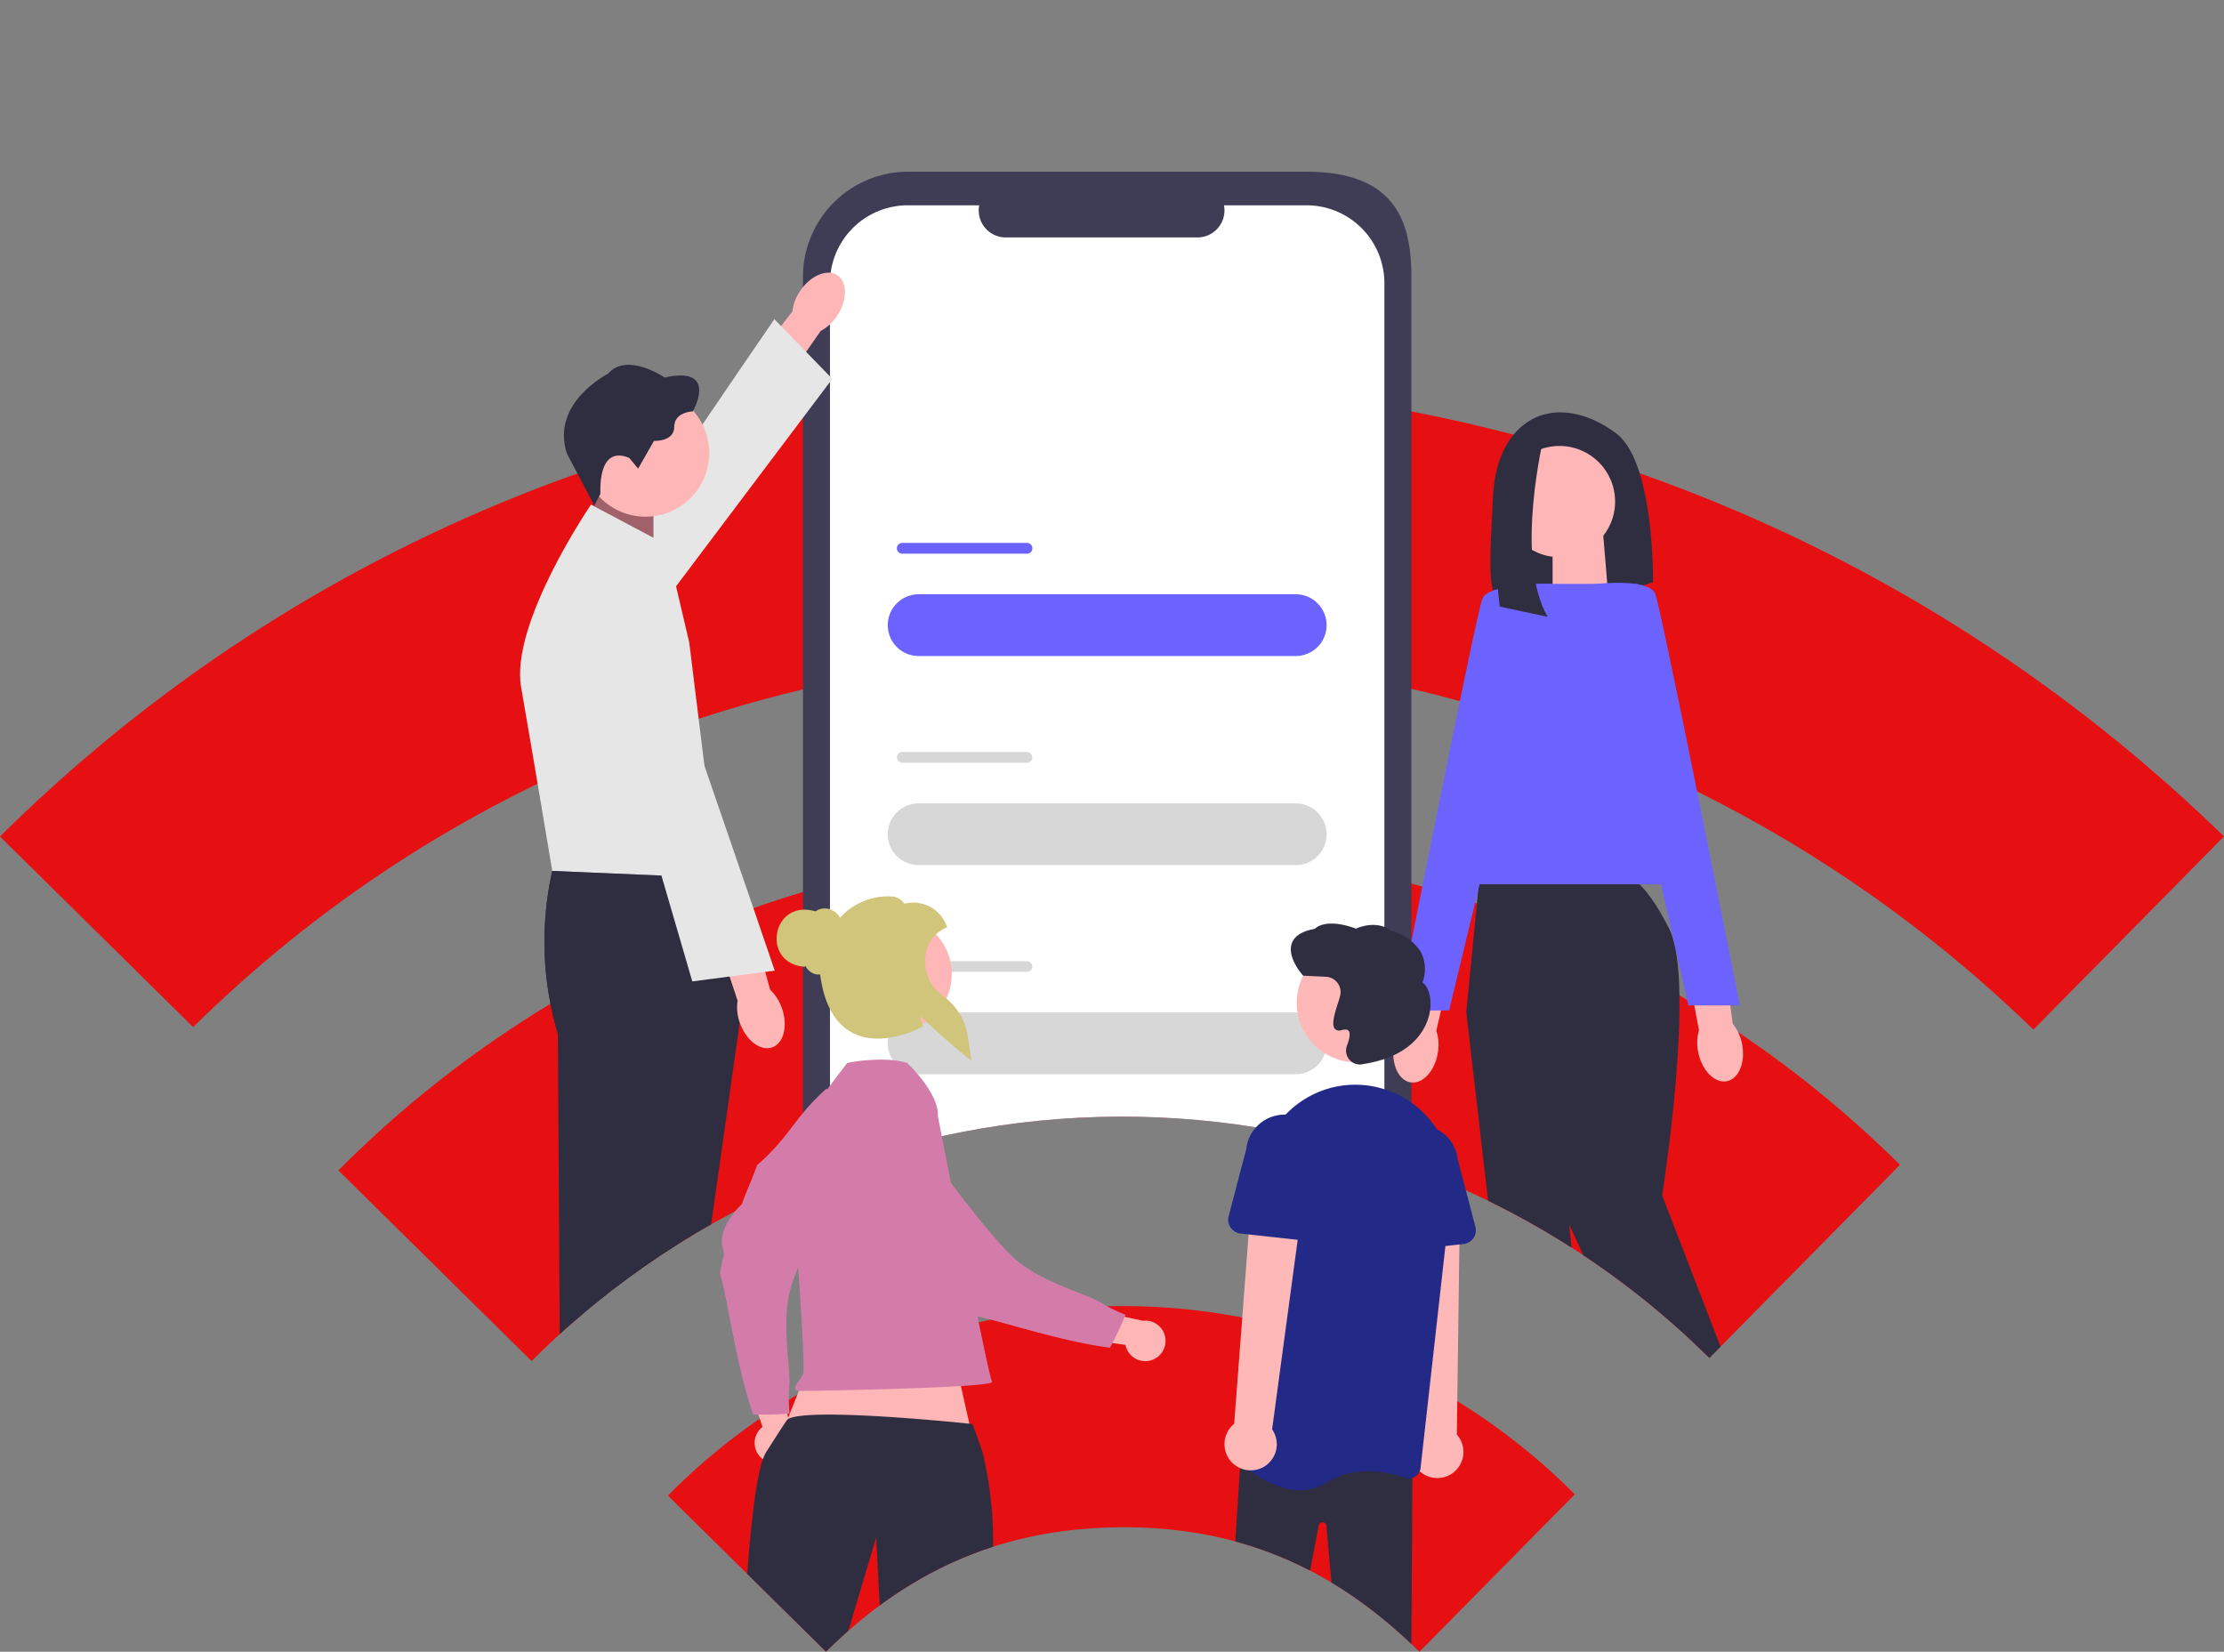
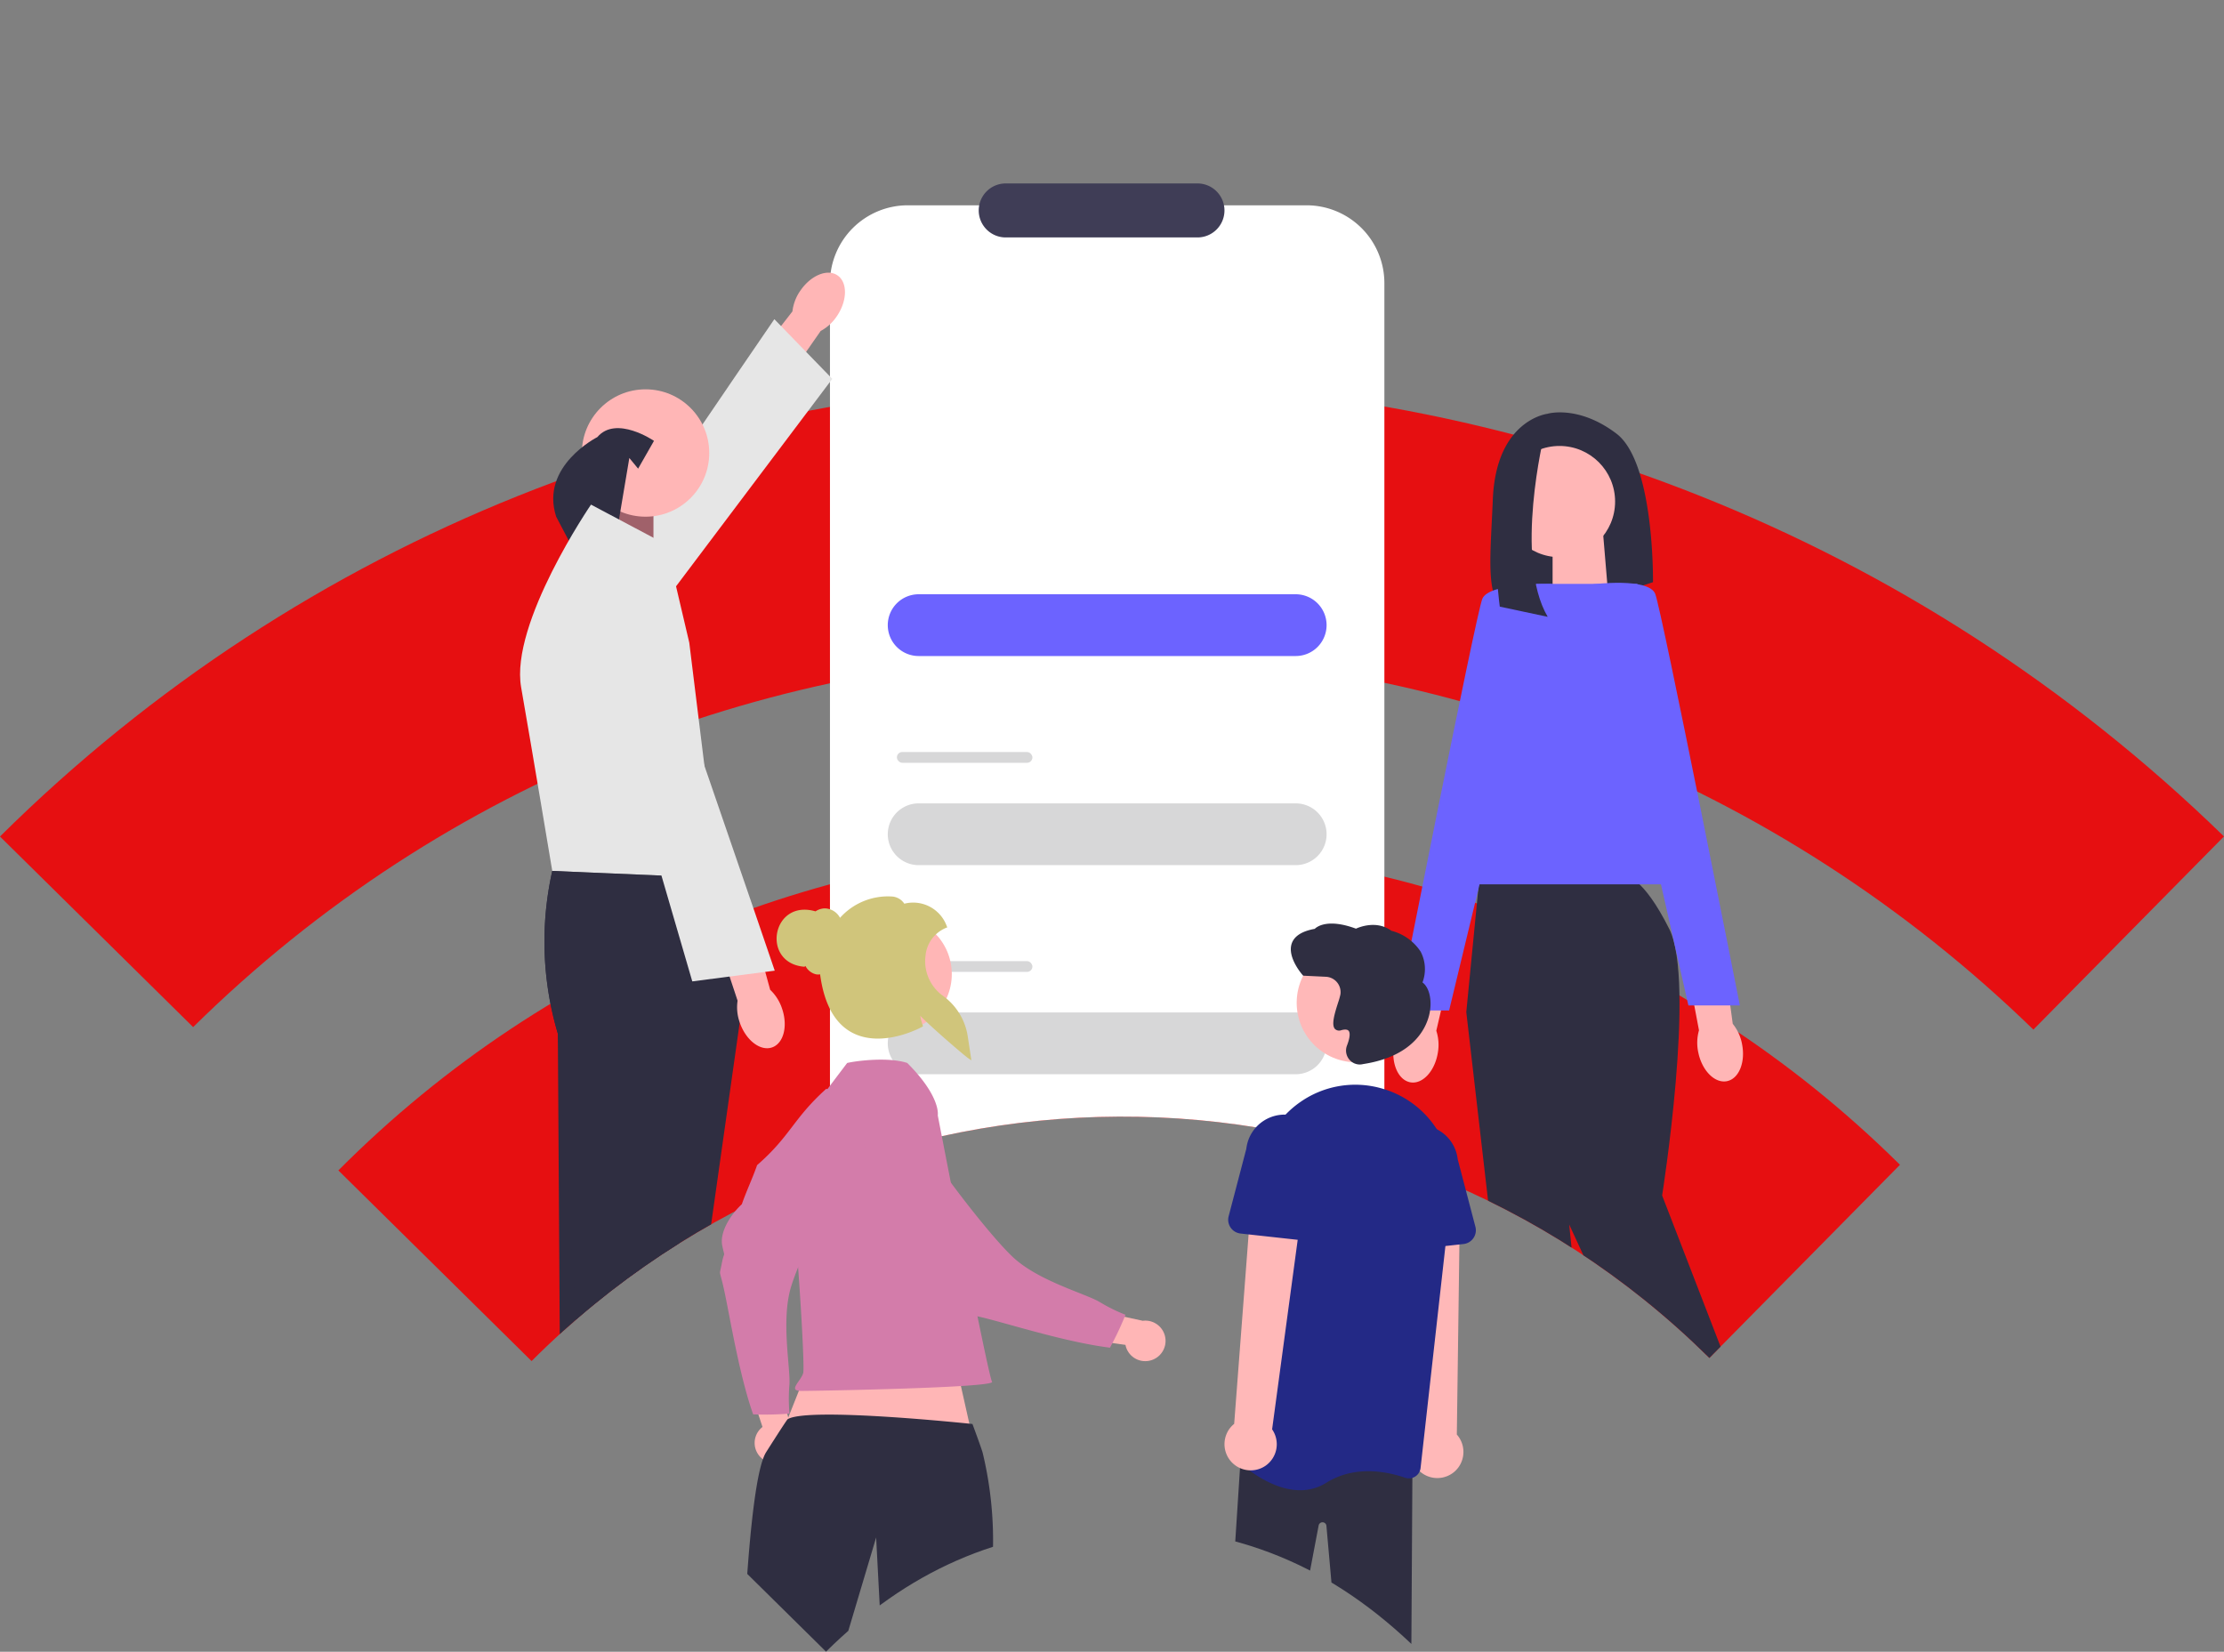
<svg xmlns="http://www.w3.org/2000/svg" width="339.565" height="252.19" viewBox="0 0 339.565 252.19">
  <rect x="0" y="0" width="339.565" height="252.19" fill="#808080" stroke="none" />
  <defs>
    <clipPath id="clip-path">
      <path id="パス_983" data-name="パス 983" d="M893.544,4768.745c-.006-170.284,339.559-170.3,339.565-.012l-78.575,79.627-.2-.2c-49.815-49.158-130.242-48.787-179.626.674Z" fill="none" />
    </clipPath>
    <clipPath id="clip-path-2">
      <path id="パス_1002" data-name="パス 1002" d="M996.252,4870.1l23.412,23.1c12.364-12.224,26.325-18.574,43.8-18.969,18.644-.422,33.565,5.9,46.806,18.987l23.719-24.036-.731-.722c-.428-27.733,7.288-71.682-1.347-87.121-26.027-46.536-98.382-43.981-129.549,1.027-13.7,19.787-9.938,59.379-6.841,87.01l.731.721Z" fill="none" />
    </clipPath>
  </defs>
  <g id="グループ_5424" data-name="グループ 5424" transform="translate(-893.544 -4641.026)">
-     <path id="パス_955" data-name="パス 955" d="M996.252,4870.1l23.412,23.1c12.364-12.224,26.325-18.574,43.8-18.969,18.644-.422,33.565,5.9,46.806,18.987l23.719-24.036-.731-.722a97.507,97.507,0,0,0-137.737.916l.731.721Z" fill="#e60f11" />
    <g id="グループ_5413" data-name="グループ 5413">
      <path id="パス_956" data-name="パス 956" d="M1183.437,4818.668c-66.086-65.213-172.792-64.674-238.23,1.057l29.5,29.111c49.391-49.469,129.8-49.839,179.626-.674l.2.2,29.1-29.493Z" fill="#e60f11" />
    </g>
    <g id="グループ_5414" data-name="グループ 5414">
      <path id="パス_957" data-name="パス 957" d="M1204.005,4798.226l29.1-29.493c-94.95-92.456-246.342-92.364-339.565.012l29.493,29.1C1000.213,4721.734,1125.322,4721.816,1204.005,4798.226Z" fill="#e60f11" />
    </g>
    <g id="グループ_5419" data-name="グループ 5419">
      <g id="グループ_5418" data-name="グループ 5418" clip-path="url(#clip-path)">
        <g id="グループ_5415" data-name="グループ 5415">
-           <path id="パス_958" data-name="パス 958" d="M1092.995,4858.125h-60.812a16.058,16.058,0,0,1-16.041-16.041v-158.8a16.059,16.059,0,0,1,16.041-16.041h60.812c13.646,0,16.041,7.636,16.041,16.041v158.8A16.058,16.058,0,0,1,1092.995,4858.125Z" fill="#3f3d56" />
          <path id="パス_959" data-name="パス 959" d="M1093.039,4854.883h-60.9a11.889,11.889,0,0,1-11.875-11.875V4684.246a11.89,11.89,0,0,1,11.875-11.875h60.9a11.89,11.89,0,0,1,11.875,11.875v158.762A11.889,11.889,0,0,1,1093.039,4854.883Z" fill="#fff" />
          <path id="パス_960" data-name="パス 960" d="M1076.376,4677.278H1047.1a4.122,4.122,0,1,1,0-8.244h29.276a4.122,4.122,0,1,1,0,8.244Z" fill="#3f3d56" />
          <path id="パス_961" data-name="パス 961" d="M1033.808,4731.758h57.565a4.716,4.716,0,0,1,4.717,4.715h0a4.715,4.715,0,0,1-4.717,4.716h-57.565a4.716,4.716,0,0,1-4.717-4.716h0A4.716,4.716,0,0,1,1033.808,4731.758Z" fill="#6c63ff" />
-           <path id="パス_962" data-name="パス 962" d="M1031.3,4723.92h19.048a.822.822,0,0,1,.822.822h0a.822.822,0,0,1-.822.822H1031.3a.822.822,0,0,1-.821-.822h0A.822.822,0,0,1,1031.3,4723.92Z" fill="#6c63ff" />
          <path id="パス_963" data-name="パス 963" d="M1033.808,4763.685h57.565a4.715,4.715,0,0,1,4.717,4.715h0a4.716,4.716,0,0,1-4.717,4.716h-57.565a4.717,4.717,0,0,1-4.717-4.716h0A4.716,4.716,0,0,1,1033.808,4763.685Z" fill="#d7d7d8" />
          <rect id="長方形_629" data-name="長方形 629" width="20.692" height="1.644" rx="0.822" transform="translate(1030.483 4755.844)" fill="#d7d7d8" />
          <path id="パス_964" data-name="パス 964" d="M1033.808,4795.609h57.565a4.716,4.716,0,0,1,4.717,4.715h0a4.716,4.716,0,0,1-4.717,4.716h-57.565a4.717,4.717,0,0,1-4.717-4.716h0A4.716,4.716,0,0,1,1033.808,4795.609Z" fill="#d7d7d8" />
          <rect id="長方形_630" data-name="長方形 630" width="20.692" height="1.644" rx="0.822" transform="translate(1030.483 4787.771)" fill="#d7d7d8" />
        </g>
        <g id="グループ_5416" data-name="グループ 5416">
          <path id="パス_965" data-name="パス 965" d="M1129.835,4704.2s-7.857.888-8.363,13.05c-.423,10.135-1.284,15.786,2.838,17.9a6.234,6.234,0,0,0,4.782.3l16.834-5.536s.255-18.247-5.575-22.678-10.516-3.041-10.516-3.041Z" fill="#2f2e41" />
          <path id="パス_966" data-name="パス 966" d="M1139.117,4732.16l-8.52,2.8V4722.7h7.727Z" fill="#ffb6b6" />
          <path id="uuid-e639489a-d12b-4c23-97cb-2af79ea40b7d-278" d="M1113.074,4801.776c-.461,2.808-2.336,4.823-4.184,4.5s-2.975-2.866-2.511-5.678a6.831,6.831,0,0,1,1.3-3.1l2.111-11.877,5.745,1.2-2.693,11.58a6.949,6.949,0,0,1,.232,3.372Z" fill="#ffb6b6" />
          <path id="uuid-56df27a3-bbb6-4bd2-b7f5-888148e3fe66-279" d="M1159.516,4800.412c.568,2.789-.472,5.338-2.316,5.692s-3.8-1.623-4.363-4.412a6.918,6.918,0,0,1,.111-3.361l-2.245-11.853,5.8-.919,1.6,11.782a7,7,0,0,1,1.417,3.071Z" fill="#ffb6b6" />
          <rect id="長方形_631" data-name="長方形 631" width="7.979" height="11.32" transform="translate(1127.934 4869.437)" fill="#ffb6b6" />
          <path id="パス_967" data-name="パス 967" d="M1120.165,4887.612c-.838,0-1.585-.019-2.149-.073a9.969,9.969,0,0,1-5.159-2.674,1.446,1.446,0,0,1-.366-1.631h0a1.432,1.432,0,0,1,.934-.827l5.6-1.6,9.068-6.119.1.183a16.189,16.189,0,0,1,1.227,2.754,1.228,1.228,0,0,1-.088,1.021.977.977,0,0,1-.419.351,4.156,4.156,0,0,0,2.263.773c2.313.366,2.8-2.03,2.82-2.129l.015-.08.068-.046c1.1-.709,1.78-1.033,2.012-.964.145.042.389.118,1.048,6.645a6.7,6.7,0,0,1,.213,3.143c-.339,1.562-7.167,1.025-8.534.9-.039,0-5.152.37-8.653.37Z" fill="#2f2e41" />
          <rect id="長方形_632" data-name="長方形 632" width="7.979" height="11.32" transform="matrix(0.849, -0.529, 0.529, 0.849, 1151.859, 4864.767)" fill="#ffb6b6" />
          <path id="パス_968" data-name="パス 968" d="M1149.64,4886.061a14.25,14.25,0,0,1-2.411-.221,1.451,1.451,0,0,1-1.174-1.189h0a1.428,1.428,0,0,1,.354-1.2l3.906-4.321,4.458-9.99.183.1a16.153,16.153,0,0,1,2.5,1.688,1.212,1.212,0,0,1,.465.914.971.971,0,0,1-.171.522,4.13,4.13,0,0,0,2.328-.541c2.156-.91,1.3-3.2,1.265-3.3l-.031-.077.034-.072c.56-1.185.961-1.817,1.2-1.882.148-.042.392-.107,4.4,5.086a6.692,6.692,0,0,1,1.844,2.553c.538,1.505-5.54,4.664-6.763,5.281a106.475,106.475,0,0,1-9.011,5.967,7.608,7.608,0,0,1-3.379.682Z" fill="#2f2e41" />
          <path id="パス_969" data-name="パス 969" d="M1141.788,4774.773h-22.34l-2.027,20.781,8.871,76.783h11.4l-4.56-44.347,18.5,40.037,10.135-7.094-14.444-37.378s5.159-32.562,1.1-40.674-6.641-8.108-6.641-8.108Z" fill="#2f2e41" />
          <path id="パス_970" data-name="パス 970" d="M1152.9,4776.042h-38.769l13.938-45.867h15.458Z" fill="#6c63ff" />
          <path id="パス_971" data-name="パス 971" d="M1130.506,4730.182s-9.629-.255-10.642,2.282-12.924,62.846-12.924,62.846h7.856l15.713-65.128Z" fill="#6c63ff" />
          <path id="パス_972" data-name="パス 972" d="M1136.77,4730.235s8.481-1.074,9.495,1.46,12.924,62.845,12.924,62.845h-7.857Z" fill="#6c63ff" />
          <circle id="楕円形_40" data-name="楕円形 40" cx="8.489" cy="8.489" r="8.489" transform="translate(1123.163 4709.115)" fill="#ffb6b6" />
          <path id="パス_973" data-name="パス 973" d="M1129.328,4707.367s-4.671,18.971.522,27.837l-7.315-1.555s-2.835-20.761,2.865-24.537l3.928-1.749Z" fill="#2f2e41" />
        </g>
        <g id="グループ_5417" data-name="グループ 5417">
          <path id="uuid-fb20b2b5-bc5b-4117-a1ee-c5d1a8aa62bd-277" d="M1015.74,4685.412c1.6-2.358,4.144-3.4,5.686-2.332s1.5,3.85-.1,6.208a6.852,6.852,0,0,1-2.48,2.271l-6.9,9.9-4.713-3.5,7.3-9.385a6.948,6.948,0,0,1,1.2-3.16h0Z" fill="#ffb6b6" />
          <path id="パス_974" data-name="パス 974" d="M981.527,4750.771s-6.7-5.306-5.6-7.8,35.847-53.212,35.847-53.212l8.847,9.108-39.094,51.91Z" fill="#e6e6e6" />
          <path id="パス_975" data-name="パス 975" d="M983.558,4726.869l9.758,3.208v-14.048h-8.855Z" fill="#a0616a" />
          <circle id="楕円形_41" data-name="楕円形 41" cx="9.724" cy="9.724" r="9.724" transform="translate(982.385 4700.468)" fill="#ffb6b6" />
-           <path id="パス_976" data-name="パス 976" d="M989.632,4710.953l1.341,1.627,2.423-4.244s3.094.16,3.094-2.138,2.839-2.362,2.839-2.362,4.02-7.019-4.306-5.171c0,0-5.776-3.955-8.645-.575,0,0-8.8,4.435-6.287,12.155l4.187,7.959.949-1.8s-.575-7.563,4.405-5.456Z" fill="#2f2e41" />
+           <path id="パス_976" data-name="パス 976" d="M989.632,4710.953l1.341,1.627,2.423-4.244c0,0-5.776-3.955-8.645-.575,0,0-8.8,4.435-6.287,12.155l4.187,7.959.949-1.8s-.575-7.563,4.405-5.456Z" fill="#2f2e41" />
          <rect id="長方形_633" data-name="長方形 633" width="7.979" height="11.32" transform="translate(980.628 4872.669)" fill="#a0616a" />
          <path id="パス_977" data-name="パス 977" d="M987.727,4890.475c-1.364.122-8.192.663-8.535-.9a6.7,6.7,0,0,1,.213-3.144c.656-6.531.9-6.6,1.048-6.645.232-.068.911.255,2.012.964l.068.046.016.08c.019.1.506,2.5,2.819,2.13a4.147,4.147,0,0,0,2.263-.774.974.974,0,0,1-.419-.35,1.225,1.225,0,0,1-.087-1.021,15.784,15.784,0,0,1,1.227-2.755l.1-.183,9.069,6.119,5.6,1.6a1.437,1.437,0,0,1,.933.826h0a1.444,1.444,0,0,1-.366,1.631,9.943,9.943,0,0,1-5.159,2.675c-.563.053-1.31.072-2.149.072-3.5,0-8.614-.362-8.652-.369Z" fill="#2f2e41" />
          <path id="パス_978" data-name="パス 978" d="M998.8,4775.075,977.87,4774a49.28,49.28,0,0,0,.846,24.835l.487,76.315H991.03l11.149-78.723Z" fill="#2f2e41" />
          <path id="パス_979" data-name="パス 979" d="M995.267,4724.171l-11.488-6.1s-12.379,18.09-10.668,27.89,4.755,28.043,4.755,28.043l25.342,1.071-4.424-35.926-3.517-14.982Z" fill="#e6e6e6" />
          <rect id="長方形_634" data-name="長方形 634" width="7.979" height="11.32" transform="translate(986.305 4872.669)" fill="#a0616a" />
          <path id="パス_980" data-name="パス 980" d="M993.4,4890.475c-1.364.122-8.192.663-8.535-.9a6.728,6.728,0,0,1,.213-3.144c.656-6.531.9-6.6,1.048-6.645.233-.068.911.255,2.012.964l.069.046.015.08c.019.1.507,2.5,2.819,2.13a4.158,4.158,0,0,0,2.264-.774.968.968,0,0,1-.419-.35,1.225,1.225,0,0,1-.088-1.021,15.866,15.866,0,0,1,1.227-2.755l.1-.183,9.068,6.119,5.6,1.6a1.437,1.437,0,0,1,.933.826h0a1.444,1.444,0,0,1-.365,1.631,9.952,9.952,0,0,1-5.159,2.675c-.564.053-1.311.072-2.149.072-3.5,0-8.615-.362-8.653-.369Z" fill="#2f2e41" />
          <path id="パス_981" data-name="パス 981" d="M1003.208,4775.075,977.866,4774a49.28,49.28,0,0,0,.846,24.835l4.9,76.315h11.827l11.148-78.723Z" fill="#2f2e41" />
          <path id="uuid-e3777ca2-fb97-40f5-b301-a7df89d05aed-280" d="M1012.943,4795c.933,2.69.243,5.354-1.536,5.952s-3.978-1.1-4.911-3.795a6.848,6.848,0,0,1-.336-3.345l-3.8-11.45,5.624-1.68,3.151,11.465a6.94,6.94,0,0,1,1.809,2.853h0Z" fill="#ffb6b6" />
          <path id="パス_982" data-name="パス 982" d="M981.059,4728.476s8.26-2.194,9.6.183,21.174,60.567,21.174,60.567l-12.589,1.639-18.186-62.389Z" fill="#e6e6e6" />
        </g>
      </g>
    </g>
    <g id="グループ_5423" data-name="グループ 5423">
      <g id="グループ_5422" data-name="グループ 5422" clip-path="url(#clip-path-2)">
        <g id="グループ_5420" data-name="グループ 5420">
          <path id="パス_984" data-name="パス 984" d="M1009.766,4863.607a3.076,3.076,0,0,1-.2-4.344,3.129,3.129,0,0,1,.4-.367l-3.443-10.371,5.484,1.474,2.429,9.622a3.092,3.092,0,0,1-4.671,3.986Z" fill="#ffb6b6" />
          <path id="パス_985" data-name="パス 985" d="M1019.705,4807.259c.91.522,6.294-.771,7.346-.4-.581,3.541,2.572,2.212-.852,6.863s-10.318,18.595-11.884,23.807-.016,12.556-.251,15.026a25.712,25.712,0,0,0,.021,4.3,46.174,46.174,0,0,1-5.551.115c-2-5.668-3.35-13.737-4.265-18.2s-.948-2.574-.528-4.8.521-.61.08-2.743,1.342-4.813,2.988-6.341c.71-2.042,1.628-3.946,2.331-5.967C1014.29,4814.423,1014.629,4811.827,1019.705,4807.259Z" fill="#d37caa" />
          <path id="パス_986" data-name="パス 986" d="M1038.4,4844.354l5.088,22.7-32.6-2.028,8.866-22.3Z" fill="#ffb6b6" />
          <path id="パス_987" data-name="パス 987" d="M1044.322,4886.045c-2.57,14.126-3.212,20.225-3.212,20.225s1.927,2.247.642,3.532,0,3.852,0,3.852l-2.89,31.141-2.326-.377-5.6-.9-2.021-.327,1.285-29.213s-1.285-2.57-.643-3.213-.642-4.494-.642-4.494l-1.6-30.5-9.954,33.388s.965,1.286,0,2.248-2.887,5.779-2.887,5.779l-5.919,20.713-.5,1.759-3.087-.578-3.36-.632-.617-.115-1.1-.208-.707-.133-.24-.043-1.163-.219.351-1.561.183-.822,5.008-22.242.115-.514.122-.542a2.6,2.6,0,0,1,.32-2.57,2.51,2.51,0,0,0,.642-2.247.955.955,0,0,1-.086-.108,1.335,1.335,0,0,1-.23-.524,1.737,1.737,0,0,1,.639-1.615,2.744,2.744,0,0,0,.456-.654,22.576,22.576,0,0,0,1.468-5.765s.869-31.019,3.712-35.757c.151-.248,3.169-5,3.327-5.1,3.209-1.924,28.212.733,28.212.733s1.514,4.069,1.583,4.492A57.229,57.229,0,0,1,1044.322,4886.045Z" fill="#2f2e41" />
          <path id="パス_988" data-name="パス 988" d="M1036.725,4811.329s.541-2.808-4.658-8.007c-2.752-.917-7.52-.383-9.174,0-7.645,10.091-6.276,8.311-8.266,13.949a7.935,7.935,0,0,0-.544,4.014c.917,4.587,2.406,28.133,2.1,29.356s-2.447,2.752-.306,2.752,29.745-.483,29.134-1.4S1036.725,4811.329,1036.725,4811.329Z" fill="#d37caa" />
          <path id="パス_989" data-name="パス 989" d="M1069.51,4848.641a3.076,3.076,0,0,1-3.978-1.757,3.045,3.045,0,0,1-.15-.521l-10.819-1.537,3.761-4.254,9.7,2.112a3.092,3.092,0,0,1,1.488,5.957Z" fill="#ffb6b6" />
          <path id="パス_990" data-name="パス 990" d="M1023.737,4809.521a15.9,15.9,0,0,0,2.661-1.633c2.912,2.1,3.126-1.318,5.765,3.819s12.053,17.521,16.022,21.244,11.234,5.607,13.341,6.917a25.577,25.577,0,0,0,3.859,1.9,46.351,46.351,0,0,1-2.369,5.022c-5.968-.731-13.792-3.119-18.192-4.287s-2.726-.3-4.536-1.666-.313-.738-2.419-1.293-3.712-3.345-4.347-5.5c-1.512-1.545-2.808-3.215-4.3-4.744C1027.489,4822.683,1025.566,4816.1,1023.737,4809.521Z" fill="#d37caa" />
          <circle id="楕円形_42" data-name="楕円形 42" cx="8.855" cy="8.855" r="8.855" transform="translate(1021.156 4780.898)" fill="#ffb6b6" />
          <path id="パス_991" data-name="パス 991" d="M1041.446,4802.646c-.61-.4-5.707-4.784-7.4-6.533a10.31,10.31,0,0,0,.372,1.438l.059.176-.162.089c-.243.134-6.013,3.256-10.575.921-2.7-1.382-4.378-4.392-4.981-8.948a1.759,1.759,0,0,1-.611,0,2.449,2.449,0,0,1-1.624-1.274l-.156.116c-6.686-.521-5-10.411,1.691-8.458a2.652,2.652,0,0,1,1.383-.455,2.7,2.7,0,0,1,2.359,1.443,9.806,9.806,0,0,1,7.916-3.257,2.435,2.435,0,0,1,1.9,1.1,5.458,5.458,0,0,1,6.475,3.409l.081.206-.206.081a5.1,5.1,0,0,0-3.112,4.236,6.5,6.5,0,0,0,2.618,6.1,9.358,9.358,0,0,1,3.823,6.184l.561,3.692Z" fill="#d0c57b" />
        </g>
        <g id="グループ_5421" data-name="グループ 5421">
          <path id="パス_992" data-name="パス 992" d="M1115.646,4865.695a4,4,0,0,0,.329-5.641l.456-33.658-7.849-.881,1.542,34.41a4.066,4.066,0,0,0-.446.541,4,4,0,0,0,5.968,5.229Z" fill="#ffb8b8" />
          <path id="パス_993" data-name="パス 993" d="M1093.363,4907.011l-5.853,1.159,4.415,16.855,4.467-.785Z" fill="#ffb8b8" />
          <path id="パス_994" data-name="パス 994" d="M1084.04,4930.687h0a5.506,5.506,0,0,1,4.47-6.377l8.615-1.515h0l.953,5.424h0l-14.038,2.468Z" fill="#2f2e41" />
          <path id="パス_995" data-name="パス 995" d="M1108.653,4908.982h-6.693l2.157,17.493h4.535Z" fill="#ffb8b8" />
          <path id="パス_996" data-name="パス 996" d="M1087.6,4920.305l-6.285-30.953-.007-.03,1.821-28.13,26.073,3.259-.338,56.143a1.808,1.808,0,0,1-1.678,1.714l-5.029.187a1.821,1.821,0,0,1-1.927-1.642l-4.164-46.843a.6.6,0,0,0-1.191-.059l-3.331,17.562,4.93,27.627c.005.029.009.059.012.089a1.8,1.8,0,0,1-1.582,2l-5.338.44a1.808,1.808,0,0,1-1.966-1.368Z" fill="#2f2e41" />
          <circle id="楕円形_43" data-name="楕円形 43" cx="9.086" cy="9.086" r="9.086" transform="translate(1091.525 4785.045)" fill="#ffb8b8" />
          <path id="パス_997" data-name="パス 997" d="M1082.353,4863.926a1.775,1.775,0,0,1-.565-1.482l3.962-42.316a14.872,14.872,0,0,1,6.35-10.858,14.639,14.639,0,0,1,12.2-2.117c.257.07.511.144.76.222h0a14.728,14.728,0,0,1,10.087,15.744l-4.706,42.034a1.781,1.781,0,0,1-.823,1.314,1.805,1.805,0,0,1-1.561.178c-2.589-.9-7.588-1.99-11.989.76a7.43,7.43,0,0,1-4.016,1.149C1087.773,4868.554,1083.742,4865.211,1082.353,4863.926Z" fill="#232986" />
          <path id="パス_998" data-name="パス 998" d="M1106.381,4832.133a2.114,2.114,0,0,1-2.344-2.182l.4-10.608a5.874,5.874,0,0,1,11.674-1.318l2.7,10.3a2,2,0,0,1,.057.306,2.115,2.115,0,0,1-1.871,2.334l-10.619,1.167Z" fill="#232986" />
          <path id="パス_999" data-name="パス 999" d="M1086.766,4864.819a4,4,0,0,0,1.007-5.561l4.514-33.447-7.69-1.731-2.617,34.345a3.913,3.913,0,0,0-.507.484,4,4,0,0,0,5.293,5.91Z" fill="#ffb8b8" />
          <path id="パス_1000" data-name="パス 1000" d="M1093.563,4830.528l-10.618-1.167a2.221,2.221,0,0,1-.3-.057,2.114,2.114,0,0,1-1.509-2.582l2.7-10.3a5.874,5.874,0,0,1,11.674,1.318l.4,10.608a2.115,2.115,0,0,1-2.345,2.182Z" fill="#232986" />
          <path id="パス_1001" data-name="パス 1001" d="M1099.588,4802.831a2.124,2.124,0,0,1-.387-2.163c.443-1.143.53-1.948.245-2.266-.183-.205-.552-.235-1.094-.09a.929.929,0,0,1-.971-.169c-.573-.6-.129-2.183.464-4.035a11.1,11.1,0,0,0,.355-1.242h0c.012-.081.021-.163.025-.245a2.353,2.353,0,0,0-2.238-2.461l-3.47-.166-.051-.057c-.1-.111-2.429-2.749-1.693-4.869.393-1.128,1.574-1.877,3.511-2.225.3-.3,1.957-1.633,6.292-.029.488-.224,3.169-1.328,5.41.326a7.57,7.57,0,0,1,4.476,3.2,5.761,5.761,0,0,1,.269,4.685c1.032.75,1.489,2.681,1.088,4.681-.388,1.933-2.153,6.56-10.142,7.782l-.046.011a2.086,2.086,0,0,1-.48.056A2.058,2.058,0,0,1,1099.588,4802.831Z" fill="#2f2e41" />
        </g>
      </g>
    </g>
  </g>
</svg>